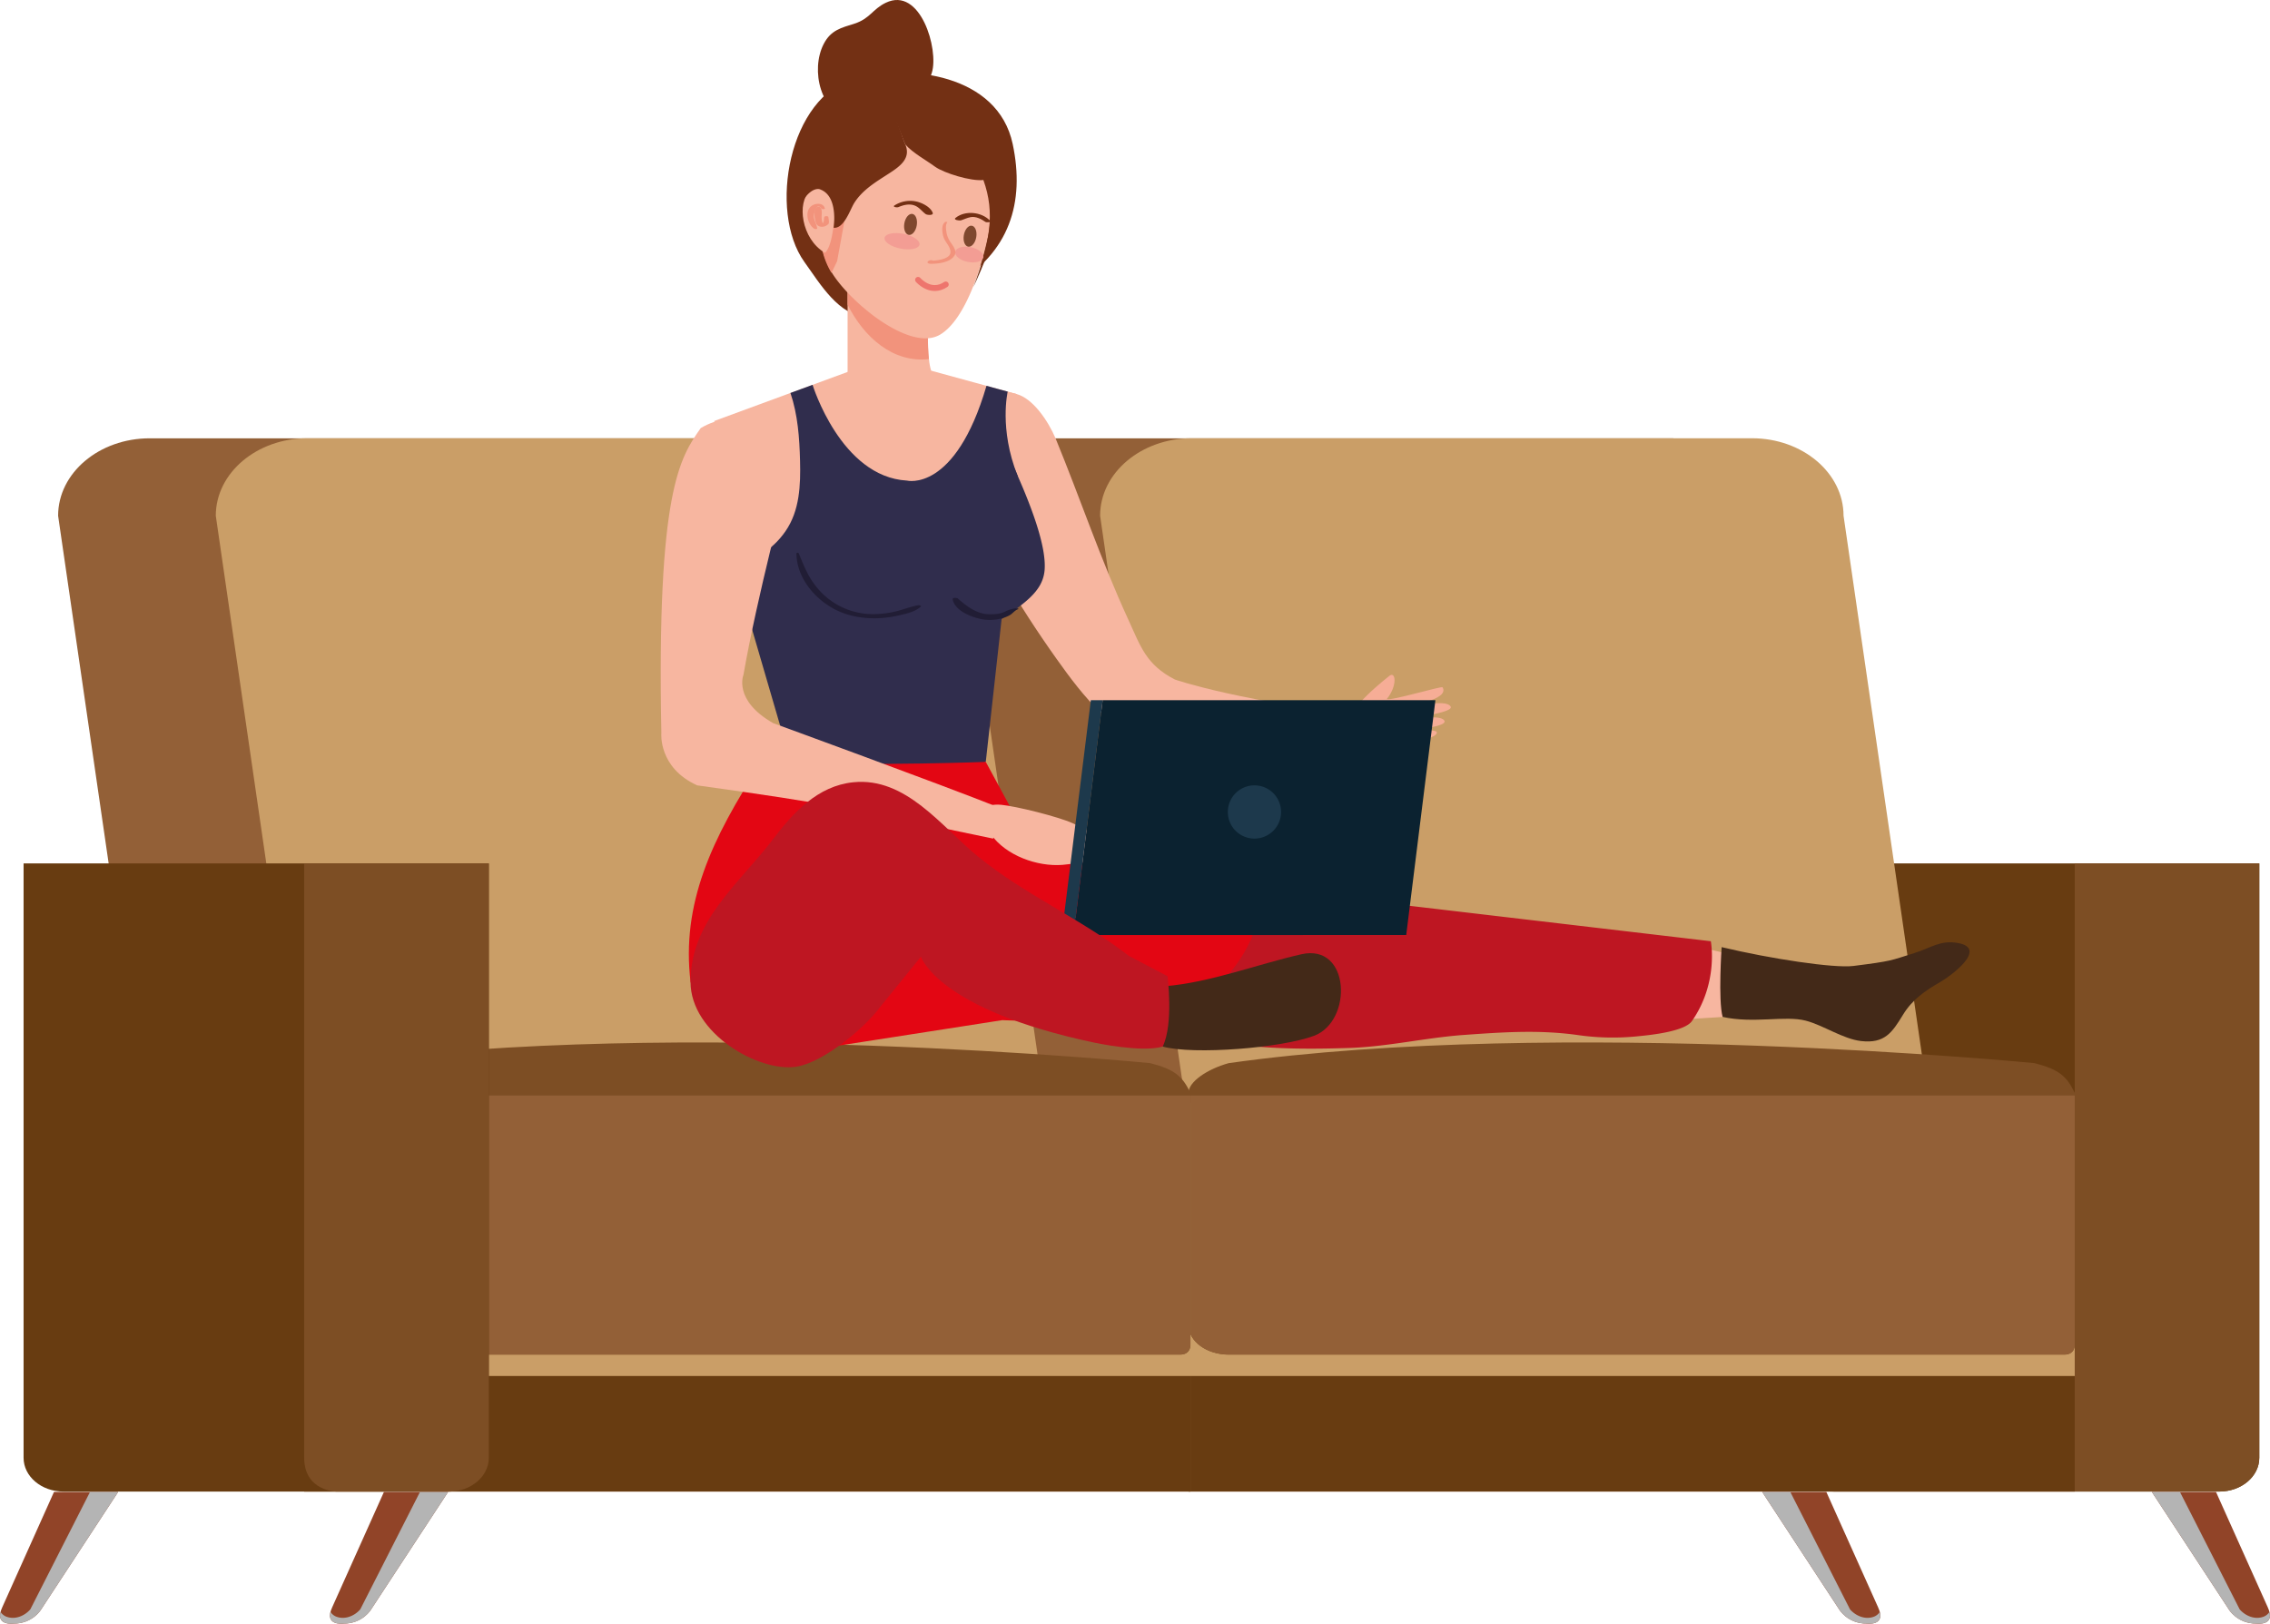
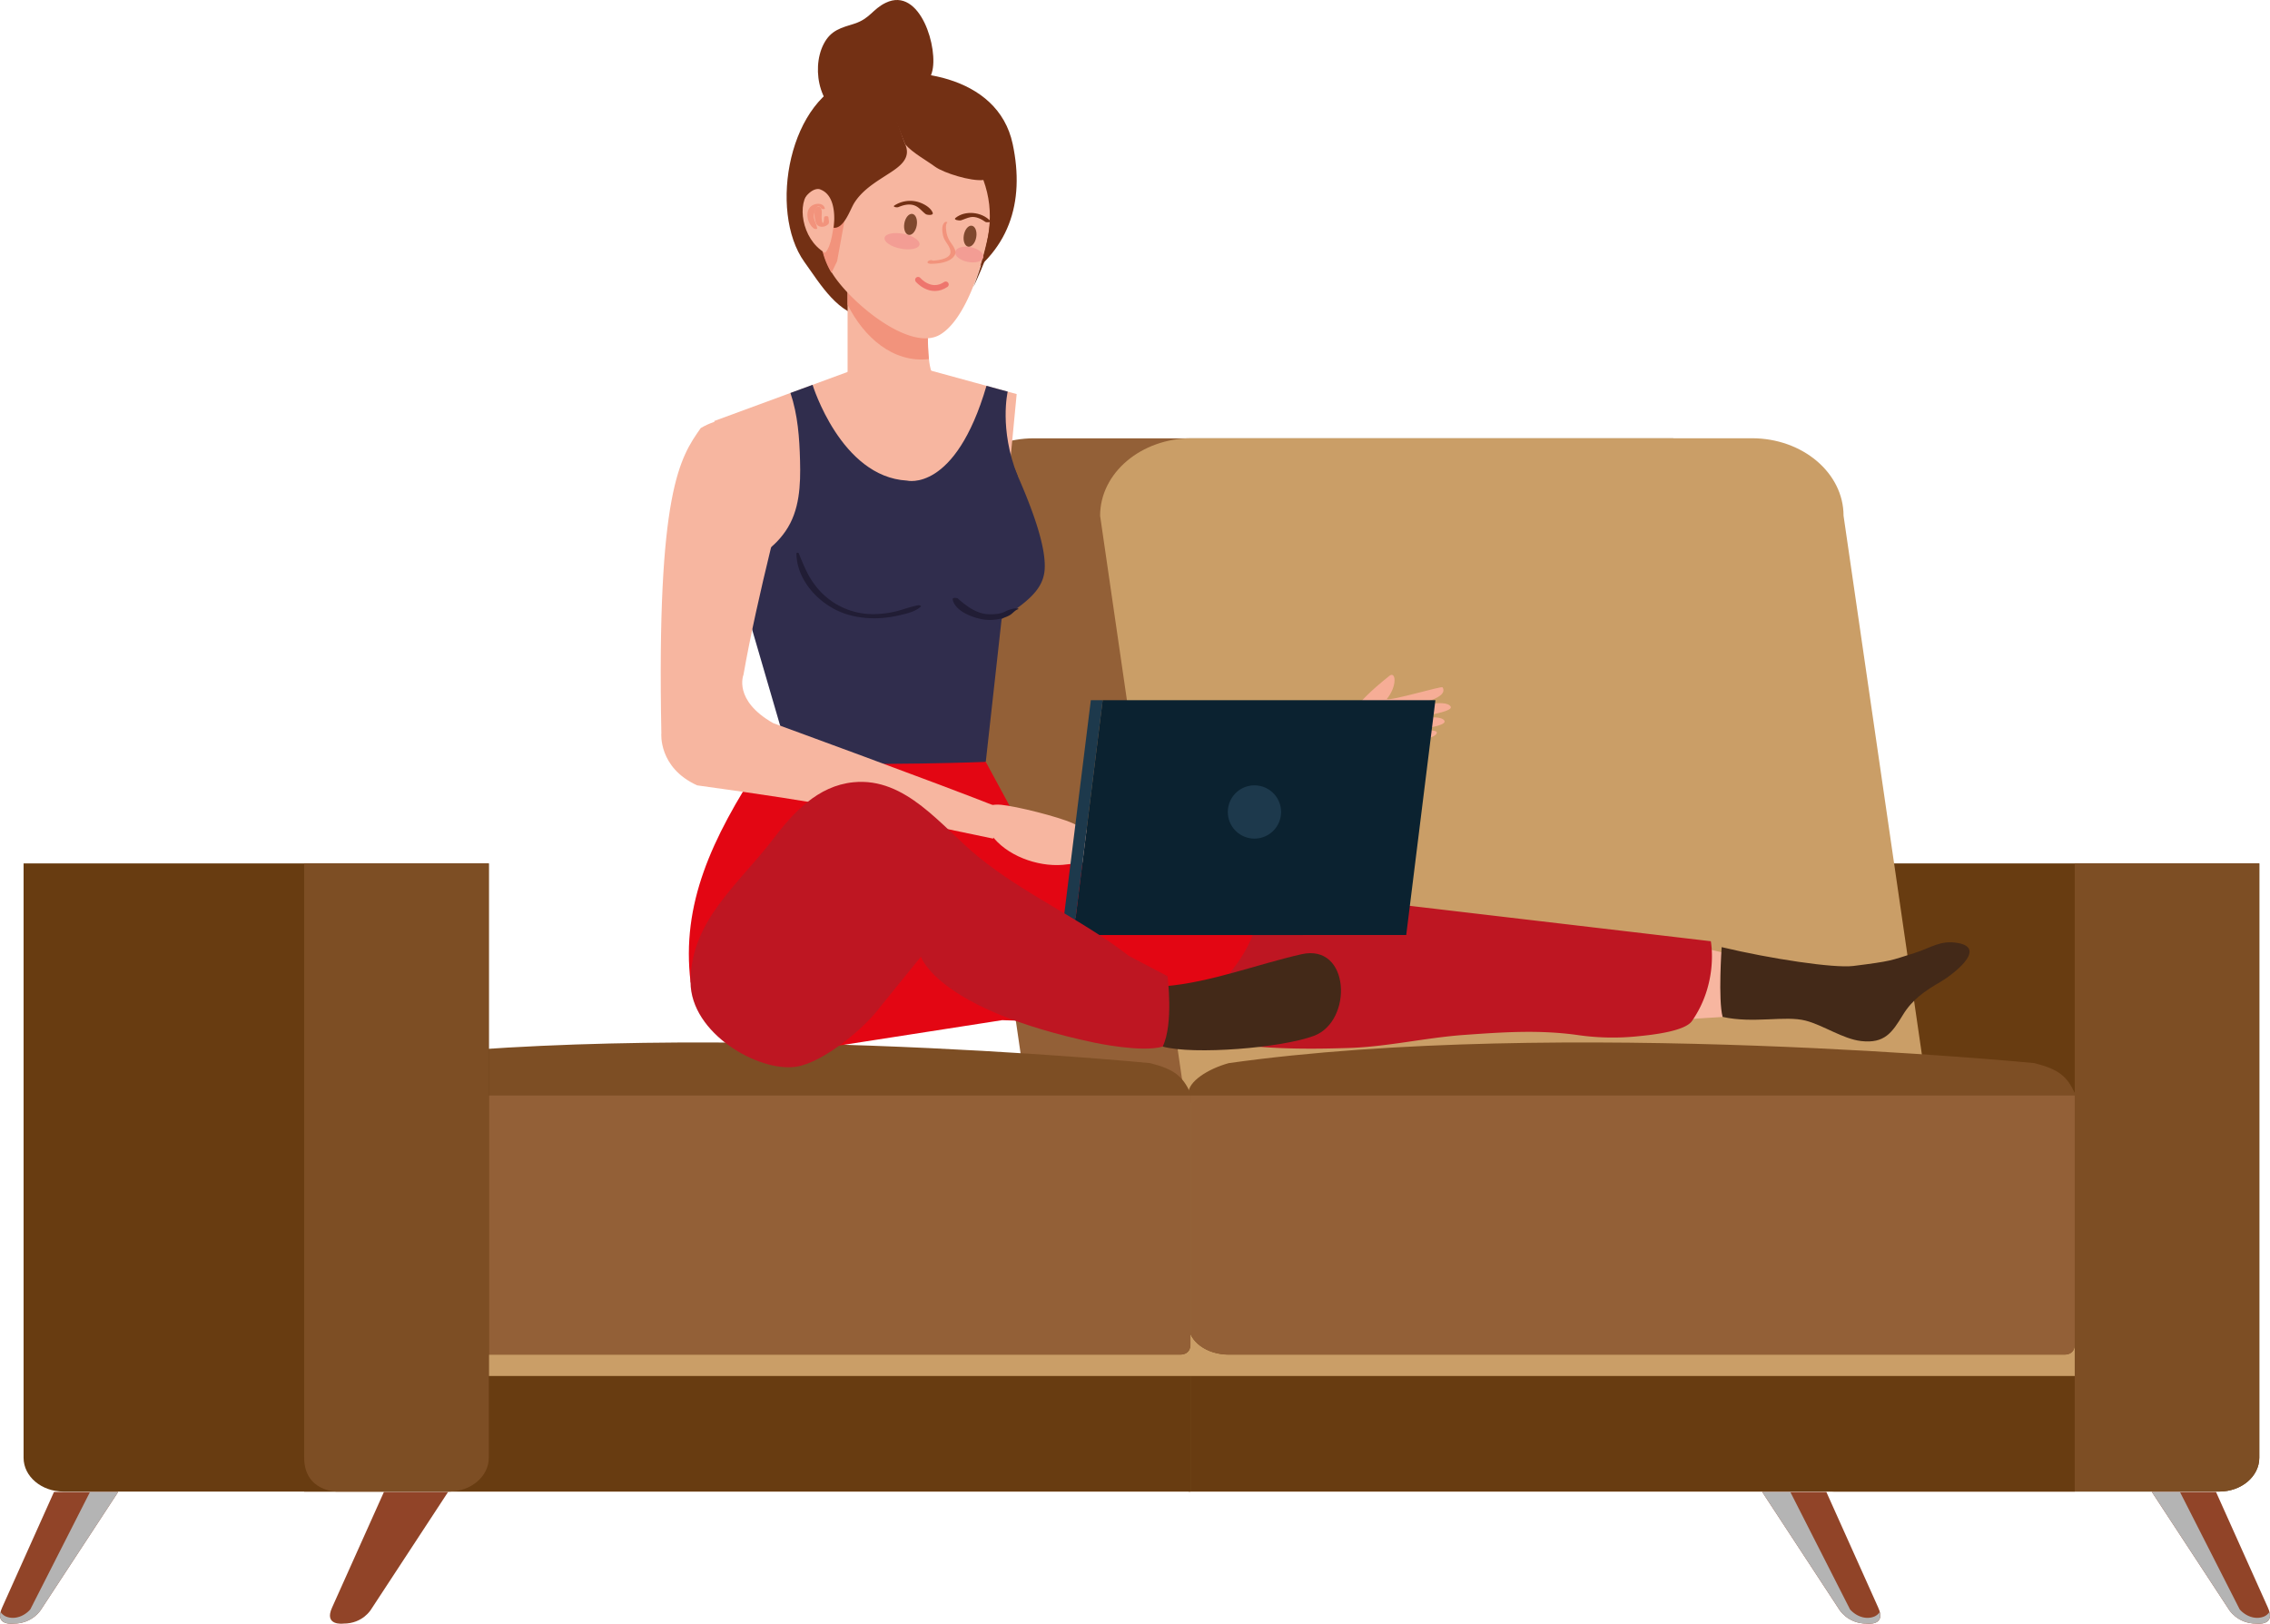
<svg xmlns="http://www.w3.org/2000/svg" viewBox="0 0 1917.72 1372.08">
  <defs>
    <style>.cls-1{isolation:isolate;}.cls-2{fill:#683c11;}.cls-3{fill:#7d4e24;}.cls-4{fill:#936037;}.cls-5{fill:#ca9e67;}.cls-6{fill:#914428;}.cls-7{fill:#b4b4b4;mix-blend-mode:multiply;}.cls-8{fill:#f7b6a0;}.cls-9{fill:#be1622;}.cls-10{fill:#733014;}.cls-11{fill:#f6ad96;}.cls-12{fill:#f2937c;}.cls-13{fill:#302d4d;}.cls-14{fill:#e30613;}.cls-15{fill:#2c4367;}.cls-16{fill:#f39d94;}.cls-17{fill:#7f482e;}.cls-18{fill:none;stroke:#ee756d;stroke-linecap:round;stroke-linejoin:round;stroke-width:4.99px;}.cls-19{fill:#001522;}.cls-20{fill:#0b2230;}.cls-21{fill:#1d394c;}.cls-22{fill:#432918;}.cls-23{fill:#211d35;}</style>
  </defs>
  <g class="cls-1">
    <g id="Capa_1" data-name="Capa 1">
      <path class="cls-2" d="M1617.51,1104.22v502.27c0,15.76,15.11,28.55,33.75,28.55h325.5c18.61,0,33.72-12.79,33.72-28.55V1104.22Z" transform="translate(-101.8 -374.62)" />
      <path class="cls-3" d="M1854.56,1104.22V1635h122.2c18.61,0,33.72-12.79,33.72-28.55V1104.22Z" transform="translate(-101.8 -374.62)" />
      <path class="cls-4" d="M975.37,745h540l71.93,625.84h-540c-42.74,0-77.4-29.31-77.4-65.48L898,810.43C898,774.26,932.63,745,975.37,745Z" transform="translate(-101.8 -374.62)" />
      <path class="cls-5" d="M1103.11,1305.31c0,36.17,34.63,65.48,77.39,65.48h473.28c42.74,0,77.4-29.31,77.4-65.48l-71.93-494.88c0-36.17-34.66-65.48-77.4-65.48H1108.57c-42.76,0-77.39,29.31-77.39,65.48Z" transform="translate(-101.8 -374.62)" />
      <rect class="cls-5" x="1004.04" y="931.83" width="748.72" height="328.59" />
      <rect class="cls-2" x="1004.04" y="1162.75" width="748.74" height="97.67" />
      <path class="cls-3" d="M1845.72,1519.29H1139.84c-18.76,0-34-11.26-34-25.15v-196c0-9.36,15.77-20.09,34-25.15,279.12-39.31,680.73,0,680.73,0,20.89,5.35,27.28,11.2,34,25.15v212.26S1855.44,1519.29,1845.72,1519.29Z" transform="translate(-101.8 -374.62)" />
      <path class="cls-4" d="M1854.56,1300.35H1105.84v193.79c0,13.89,15.24,25.15,34,25.15h705.88c9.72,0,8.84-8.86,8.84-8.86Z" transform="translate(-101.8 -374.62)" />
      <path class="cls-6" d="M1973.92,1635.37h-54.19l64.92,99.08s7,12.25,23.53,12.14c0,0,16.89,2.26,9.45-13.77Z" transform="translate(-101.8 -374.62)" />
      <path class="cls-7" d="M1919.73,1635.37l64.92,99.08s7,12.25,23.53,12.14c0,0,13.82,1.81,10.88-9.78a11.07,11.07,0,0,1-4.39,3.72c-7.31,3.11-15.62-.11-20.75-5.93l-50.46-99.23Z" transform="translate(-101.8 -374.62)" />
      <path class="cls-6" d="M1644.73,1635.37h-54.19l64.93,99.08s7,12.25,23.51,12.14c0,0,16.91,2.26,9.46-13.77Z" transform="translate(-101.8 -374.62)" />
      <path class="cls-7" d="M1590.54,1635.37l64.93,99.08s7,12.25,23.51,12.14c0,0,13.84,1.81,10.88-9.78a10.77,10.77,0,0,1-4.38,3.72c-7.3,3.11-15.62-.11-20.75-5.93l-50.45-99.23Z" transform="translate(-101.8 -374.62)" />
-       <path class="cls-4" d="M228.29,745h540l71.93,625.84h-540c-42.74,0-77.4-29.31-77.4-65.48L150.89,810.43C150.89,774.26,185.55,745,228.29,745Z" transform="translate(-101.8 -374.62)" />
-       <path class="cls-5" d="M356,1305.31c0,36.17,34.63,65.48,77.4,65.48H906.7c42.74,0,77.4-29.31,77.4-65.48L912.17,810.43c0-36.17-34.66-65.48-77.4-65.48H361.5c-42.77,0-77.4,29.31-77.4,65.48Z" transform="translate(-101.8 -374.62)" />
      <rect class="cls-5" x="256.96" y="931.83" width="748.72" height="328.59" />
      <rect class="cls-2" x="256.96" y="1162.75" width="748.74" height="97.67" />
      <path class="cls-3" d="M1098.64,1519.29H392.76c-18.76,0-34-11.26-34-25.15v-196c0-9.36,15.77-20.09,34-25.15,279.12-39.31,680.73,0,680.73,0,20.9,5.35,27.28,11.2,34,25.15v212.26S1108.36,1519.29,1098.64,1519.29Z" transform="translate(-101.8 -374.62)" />
      <path class="cls-4" d="M1107.48,1300.35H358.76v193.79c0,13.89,15.24,25.15,34,25.15h705.88c9.72,0,8.84-8.86,8.84-8.86Z" transform="translate(-101.8 -374.62)" />
      <path class="cls-6" d="M426.14,1635.37h54.2l-64.93,99.08s-7,12.25-23.5,12.14c0,0-16.92,2.26-9.47-13.77Z" transform="translate(-101.8 -374.62)" />
-       <path class="cls-7" d="M480.34,1635.37l-64.93,99.08s-7,12.25-23.5,12.14c0,0-13.85,1.81-10.89-9.78a10.77,10.77,0,0,0,4.38,3.72c7.3,3.11,15.61-.11,20.74-5.93l50.45-99.23Z" transform="translate(-101.8 -374.62)" />
      <path class="cls-6" d="M147.4,1635.37h54.2l-64.93,99.08s-7,12.25-23.51,12.14c0,0-16.92,2.26-9.46-13.77Z" transform="translate(-101.8 -374.62)" />
      <path class="cls-7" d="M201.6,1635.37l-64.93,99.08s-7,12.25-23.51,12.14c0,0-13.84,1.81-10.88-9.78a10.81,10.81,0,0,0,4.37,3.72c7.32,3.11,15.64-.11,20.75-5.93l50.44-99.23Z" transform="translate(-101.8 -374.62)" />
      <path class="cls-2" d="M121.72,1104.22v502.27c0,15.76,15.1,28.55,33.73,28.55H481c18.62,0,33.74-12.79,33.74-28.55V1104.22Z" transform="translate(-101.8 -374.62)" />
      <path class="cls-3" d="M358.76,1104.22v502c0,28.84,27.61,28.84,27.61,28.84H481c18.62,0,33.74-12.79,33.74-28.55V1104.22Z" transform="translate(-101.8 -374.62)" />
      <polygon class="cls-8" points="1416.14 861.79 1514.29 855.6 1521.53 820.33 1413.61 795.17 1416.14 861.79" />
      <path class="cls-9" d="M1531.16,1237.45c-6.12,8.76-34.42,11.74-44.73,12.74a207.1,207.1,0,0,1-50.32-.73c-33.22-4.82-64.09-2.69-97.56-.29-32.28,2.31-64.23,9.91-96.74,11-28.79.92-60,1.15-89.54-2.3s-57.22-15.07-86.56-18.09c-15.19-1.56-8.18-8.28-4.93-22.42,2.38-10.41,0,0,3-10.33,7-24.28,15.21-49.5,33.11-68.14,9.4-9.77,21-16.63,34.81-17.77l415.42,48.86S1553.92,1204.79,1531.16,1237.45Z" transform="translate(-101.8 -374.62)" />
      <path class="cls-10" d="M781.37,596c13.67,19,28.87,45.28,53.3,46.7,24.06,1.39,53-15.61,73.11-27.25,46.91-27.11,60-69.86,49.56-119.09-12.51-59.17-87.69-67.8-133.12-55.68C768.31,455.58,750.53,553.07,781.37,596Z" transform="translate(-101.8 -374.62)" />
      <path class="cls-10" d="M797.59,411.93c6.13-12,14.91-13.76,26.1-17.34,13-4.17,15.28-12.25,26.37-17.61,29.3-14.18,45,39.37,39,59-7.27,24-38.33,44.16-66.93,39.55C794.57,471,786.49,433.62,797.59,411.93Z" transform="translate(-101.8 -374.62)" />
-       <path class="cls-8" d="M1274.09,1003.54l0-21.81c-123.31-13.18-179.73-32.89-179.73-32.89C1070,936.31,1065.46,921,1054.92,898c-23.74-51.7-39.79-100.42-61.41-153.07-6.47-15.09-19.23-33.61-32.81-37.32-35.63-9.75-52-10.52-61.7-1.56,1.79,60.66,27.75,130.12,95.31,225.22,23,32.3,48.22,65.21,85,69.87C1079.27,1001.16,1191.55,1009.85,1274.09,1003.54Z" transform="translate(-101.8 -374.62)" />
      <path class="cls-11" d="M1320.52,955.41c6.15,10.85-29.15,15.05-34.76,18.66,8-1.52,37.85-9.57,41.65-2.22,1.83,4.56-25.72,8-30.71,9.7,4.89,0,24.18-3,25.58,2.66,0,4.18-18.92,6-24.57,7.48,1.44.43,19-1.29,17.92,2.3-.83,3.55-12.83,6.6-18.9,7.66-27.42,4.79-57.58,10.89-55.79-8.13,1.35-14.2,2.49-22,34.55-47.73,5.53-4.43,7,8.4-2.14,19.56C1276.45,967.17,1319.78,954.11,1320.52,955.41Z" transform="translate(-101.8 -374.62)" />
      <path class="cls-12" d="M1269.63,972.78l.76-.86c1-1.18-2.25-1.64-3-.85a12,12,0,0,0-.87,1.12.56.56,0,0,0,.2.73c.19.13-1.37,3.27-1.23,4,.34,1.76-1.38,3.45-2.63,4.44-2.74,2.17-6.16,2.26-9.34,3.23-2.68.82-.34,2.41,1.33,2.41a22.13,22.13,0,0,0,13.06-4.74c1.25-1,3.12-3.35,2.59-5.12-.67-2.27,2.3-4.13-.72-5.36l.51.94a7.34,7.34,0,0,0,.29-1.21c.13-1.09-3.27-1.22-3.42,0l-.12,1c-.11.89,2.16.77,2.54.34Z" transform="translate(-101.8 -374.62)" />
      <polygon class="cls-8" points="723.79 311.45 603.39 355.76 669.68 652.57 828.35 652.57 858.9 333.01 780.13 311.45 723.79 311.45" />
      <path class="cls-8" d="M889.08,689.59H817.85V604.52h71.23S881.48,671.54,889.08,689.59Z" transform="translate(-101.8 -374.62)" />
      <path class="cls-12" d="M886.55,678.06c-2.9-25.73,2.53-73.54,2.53-73.54H817.85v27.59C831.42,659.1,855.84,681.57,886.55,678.06Z" transform="translate(-101.8 -374.62)" />
      <path class="cls-13" d="M961.43,776.5l-26.84,241.92c-32.08,16.3-49.78,7.18-99.08,12.47-59.43,6.38-69.17-24.36-69.17-24.36L720.93,850.78c16.92-1.72,33-10.79,44.37-27.14,12.17-17.45,12.91-39.26,12.38-59.73-.49-19.25-1.87-38.77-8.1-57.23l18.69-6.87s23.86,77.8,79.72,80.92c0,0,40.75,10.4,67.2-80.09l17.93,4.91S945.69,737,961.43,776.5Z" transform="translate(-101.8 -374.62)" />
      <path class="cls-8" d="M936.62,573.79c-5.34,26-19.1,70.72-40.53,83.55-26,15.56-78.72-29.6-92.36-53.73-17.07-30.18-9.6-77.33,3.22-108.48A66.52,66.52,0,0,1,898,460.43C933.57,477.57,943.63,539.69,936.62,573.79Z" transform="translate(-101.8 -374.62)" />
      <path class="cls-12" d="M808.35,493.71a67.85,67.85,0,0,1,11.4-17.79l-4.83,86.94L809,595.36l-4.74,9.75c-.65-1-1.24-2.05-1.76-3C786.18,571.5,794.78,524.55,808.35,493.71Z" transform="translate(-101.8 -374.62)" />
      <path class="cls-8" d="M786.15,536c-11.32,9.53-7.5,40.52,12.61,52.3,5.68-5.34,6.82-20.86,8.12-28.47S809,545.18,805,538.42C803.69,536.34,794.51,529,786.15,536Z" transform="translate(-101.8 -374.62)" />
      <path class="cls-12" d="M798.08,558.2c-.24,1.3-.08,4.16-1.21,5a3.75,3.75,0,0,1-1,.57c1.62-.57,1.89.71,1.31-.1-1-1.39-1.12-3.35-1.24-5-.19-2.73,1-6.91-1.42-9a2.53,2.53,0,0,0-2.76,0c-1.78,1.27-1.88,3.51-1.84,5.49a22.74,22.74,0,0,0,1.3,8.1c1.09,2.66,4.07,3.35,6.66,2.8a7.76,7.76,0,0,0,3.58-2c1.27-1.16.29-4.4.19-5.87-.08-1.26-3.36-1.21-3.58,0Z" transform="translate(-101.8 -374.62)" />
      <path class="cls-12" d="M798.64,550.7c-1.45-5.33-8.71-4.51-11.94-1.55-5.27,4.83-2.39,15.24,2.92,18.72.41.27,2.67.67,2.55-.33-.37-2.95-2.11-5.72-2.73-8.65s2-14.27,6.3-8c.41.6,3.17.76,2.9-.2Z" transform="translate(-101.8 -374.62)" />
      <path class="cls-10" d="M847.65,449.23a21.55,21.55,0,0,1,4.21,8.47c3.61,6.95,12.85,34.65,14.73,39,5.11,11.72-4.76,18.66-13.42,24.29-2.73,1.77-5.49,3.52-8.23,5.32-8.2,5.41-16.07,11.29-21.42,19.76-3.54,5.6-8.6,22-17.48,21,1.2-8.87,1.49-27.37-11-32.24-1.51-.91-7.11-1.51-13.62,7.39,0,0-9.21-90.34,66.26-92.92" transform="translate(-101.8 -374.62)" />
      <path class="cls-10" d="M868.41,501.24l-20.76-52c13.87-12.59,52.27-1.6,52.29-1.6,13.28,3.8,39.42,18.28,48.71,60.51,0,0,11.36,32.37-24.49,109,13.86-37.2,18.57-62.29,8.41-90.43C922.19,528,899,520.78,891.8,515.52c-7.9-5.78-18.69-11.52-25.21-18.85" transform="translate(-101.8 -374.62)" />
      <path class="cls-14" d="M934.59,1018.42s-82.58,3.47-189.75.68c-42.12,64.4-67.58,119.76-59.65,185.24,0,0,16.72,53,98.5,58l164.83-25.66,145.63,5.38s126.26-97,35.27-124.17L969.2,1082.31Z" transform="translate(-101.8 -374.62)" />
      <path class="cls-15" d="M850.6,1262.32" transform="translate(-101.8 -374.62)" />
      <path class="cls-16" d="M878.6,581.37c-.69,3.45-7.83,4.93-16,3.32s-14.16-5.71-13.48-9.15,7.83-4.93,16-3.32S879.27,577.93,878.6,581.37Z" transform="translate(-101.8 -374.62)" />
      <path class="cls-16" d="M932.54,592.06c-.69,3.45-6.55,5.18-13.11,3.89s-11.3-5.14-10.61-8.59,6.54-5.18,13.09-3.88S933.21,588.62,932.54,592.06Z" transform="translate(-101.8 -374.62)" />
      <path class="cls-17" d="M922.7,565.35c-2.9-.39-5.9,3.29-6.68,8.18s.93,9.17,3.85,9.54,5.91-3.28,6.7-8.18S925.62,565.71,922.7,565.35Z" transform="translate(-101.8 -374.62)" />
      <path class="cls-17" d="M872.46,555.36c-2.92-.37-5.92,3.29-6.7,8.2s.94,9.17,3.86,9.55,5.92-3.3,6.69-8.2S875.37,555.75,872.46,555.36Z" transform="translate(-101.8 -374.62)" />
      <path class="cls-12" d="M900.16,562.29c-3.41,2.65-2.36,8.92-1.32,12.49,1.31,4.47,6.18,8.35,5.91,13.15-.19,3.38-4.23,5-7,5.74a33.56,33.56,0,0,1-9.72,1.19l2.66,1c-.63-2-3.92-1.61-5-.32-1.26,1.45,1.36,2,2.39,2,6.29,0,16.21-1.06,20-6.86,2.55-3.92-1.27-8.37-3.32-11.48a20.71,20.71,0,0,1-3.41-8.46c-.35-2.34-.91-6.16.66-8.1.47-.58-1.5-.66-1.85-.38Z" transform="translate(-101.8 -374.62)" />
      <path class="cls-18" d="M877.4,611.11S888,623.61,900.79,615" transform="translate(-101.8 -374.62)" />
      <path class="cls-10" d="M860.68,549.65c4.44-1.81,9.23-3.13,13.89-1.33,3.91,1.51,6.06,4.91,9.31,7.24,1.1.79,6.83,1.35,5.85-1.2-1.94-5-9.32-8.61-14.33-9.57a24.63,24.63,0,0,0-17.81,3.35c-2.24,1.33,2,2,3.09,1.51Z" transform="translate(-101.8 -374.62)" />
      <path class="cls-10" d="M938.09,561c-7-7.31-20.82-8.87-29-2.29-2.28,1.84,3.42,2.43,4.37,2.14,2.8-.84,5.37-2.2,8.26-2.73,4.5-.83,9,1.52,12.56,4,.91.62,5.26.49,3.76-1.08Z" transform="translate(-101.8 -374.62)" />
      <path class="cls-13" d="M941.14,902.32c-13.71,9.22-47.21,10.77-61.12-1.11-18.14-15.48-3.94-46.16,3.68-63.07a164.79,164.79,0,0,1,32-46.44c6.44-6.68,13.44-13.53,21.08-18.86,9.77-6.84,15.92-15.75,20.6-5.48,15.15,33.23,28.72,68.83,26.89,89.27C982.58,875,966.51,885.26,941.14,902.32Z" transform="translate(-101.8 -374.62)" />
      <path class="cls-8" d="M690.81,1038.27c117.13,16.26,129.18,19.81,250,45l7.28-25.36C894,1036.4,755,985.69,755,985.69c-34-19.37-25.12-40.8-25.12-40.8,11.63-66.7,36.49-159.5,36.49-159.5-7.79-57.21-44.86-65.62-72.61-49-17.45,24.92-37.27,52.94-33.24,257.79C660.49,994.19,657.84,1023.36,690.81,1038.27Z" transform="translate(-101.8 -374.62)" />
      <path class="cls-8" d="M1003.47,1105c8-1.19,28.46-.56,30.3-10.88,2-11.23-17.69-20.2-25.85-23.89-12.16-5.52-47.43-14.3-60.25-15.53-15.49-1.5-24.25,7.21-6,28.45C955.84,1099.66,982.46,1108.13,1003.47,1105Z" transform="translate(-101.8 -374.62)" />
      <rect class="cls-19" x="798.71" y="775.68" width="302.03" height="14.45" />
      <polygon class="cls-20" points="1187.99 790.12 906.9 790.12 931.55 591.7 1212.65 591.7 1187.99 790.12" />
      <polygon class="cls-21" points="896.89 790.12 906.9 790.12 931.55 591.7 921.55 591.7 896.89 790.12" />
      <path class="cls-21" d="M1184.06,1060.75a22.49,22.49,0,1,1-22.48-22.48A22.48,22.48,0,0,1,1184.06,1060.75Z" transform="translate(-101.8 -374.62)" />
      <polygon class="cls-11" points="940.05 832.76 1000.67 838.11 999.7 884.25 939.14 882.62 940.05 832.76" />
      <path class="cls-22" d="M1084.06,1259c26.15,7.2,100.78,1.16,127.94-9.14,32.88-12.48,30.61-78.3-10.8-68.87-37.52,8.54-77,23.87-115.21,27C1086,1208,1063.2,1225.64,1084.06,1259Z" transform="translate(-101.8 -374.62)" />
      <path class="cls-9" d="M1084.06,1259c9.35-19.27,4.07-59.48,4.07-59.48l-32.68-17.17c-40.35-31.38-88.23-51.76-127.72-84.17-30.6-25.1-60.51-67-105-62.54-30.06,3-50.79,25.6-68,48.28-28.74,37.79-69.55,68.61-69.55,120.42,0,43.76,58,76.6,89.35,71.66,23.14-3.66,57.91-32.82,70.77-50.39l34.53-42.6s13.73,44.72,147,72.78C1026.88,1255.79,1066.51,1264.27,1084.06,1259Z" transform="translate(-101.8 -374.62)" />
      <path class="cls-22" d="M1557.1,1233.94c26.45,5.8,52.61-1.39,70.13,3.14,14.86,3.84,31.52,15.5,46.89,17.26,19.85,2.27,26.17-7.17,35.31-22.16,7.8-12.8,18.56-20.28,31.47-27.71,9.37-5.39,40.54-28.48,14.9-33-15-2.63-22.57,4.11-36.94,8.58-20.15,6.26-17.82,6.61-51.33,10.83-16.42,2.06-70.15-6.09-111.26-15.91C1556.27,1175,1553.19,1219.49,1557.1,1233.94Z" transform="translate(-101.8 -374.62)" />
      <path class="cls-23" d="M774.64,842.16c.1,21.15,16.45,40,34.84,48.55,10.31,4.81,21.83,6.6,33.14,6.36a94.48,94.48,0,0,0,18.93-2.52c6.09-1.4,13.26-2.94,18-7.18,1.12-1-1.48-1.39-2-1.29-6.25,1.09-12.07,3.42-18.22,5a83.73,83.73,0,0,1-18,2.47,61.09,61.09,0,0,1-51.81-25.63c-5.84-7.82-9.26-16.93-13-25.85-.21-.49-1.84-.5-1.84.12Z" transform="translate(-101.8 -374.62)" />
      <path class="cls-23" d="M906.6,881c1.76,9.84,16.34,15.34,25,16.93a38.06,38.06,0,0,0,16.71-.83,28.2,28.2,0,0,0,6.55-2.65c2.4-1.34,4.36-4.23,7-5,.83-.23.06-.69-.4-.72-3.43-.19-7.58,1.17-10.58,2.7-4.27,2.17-9.32,2.36-14,2.22-10-.3-18.74-6.94-25.87-13.28-.66-.58-4.64-1-4.36.58Z" transform="translate(-101.8 -374.62)" />
    </g>
  </g>
</svg>